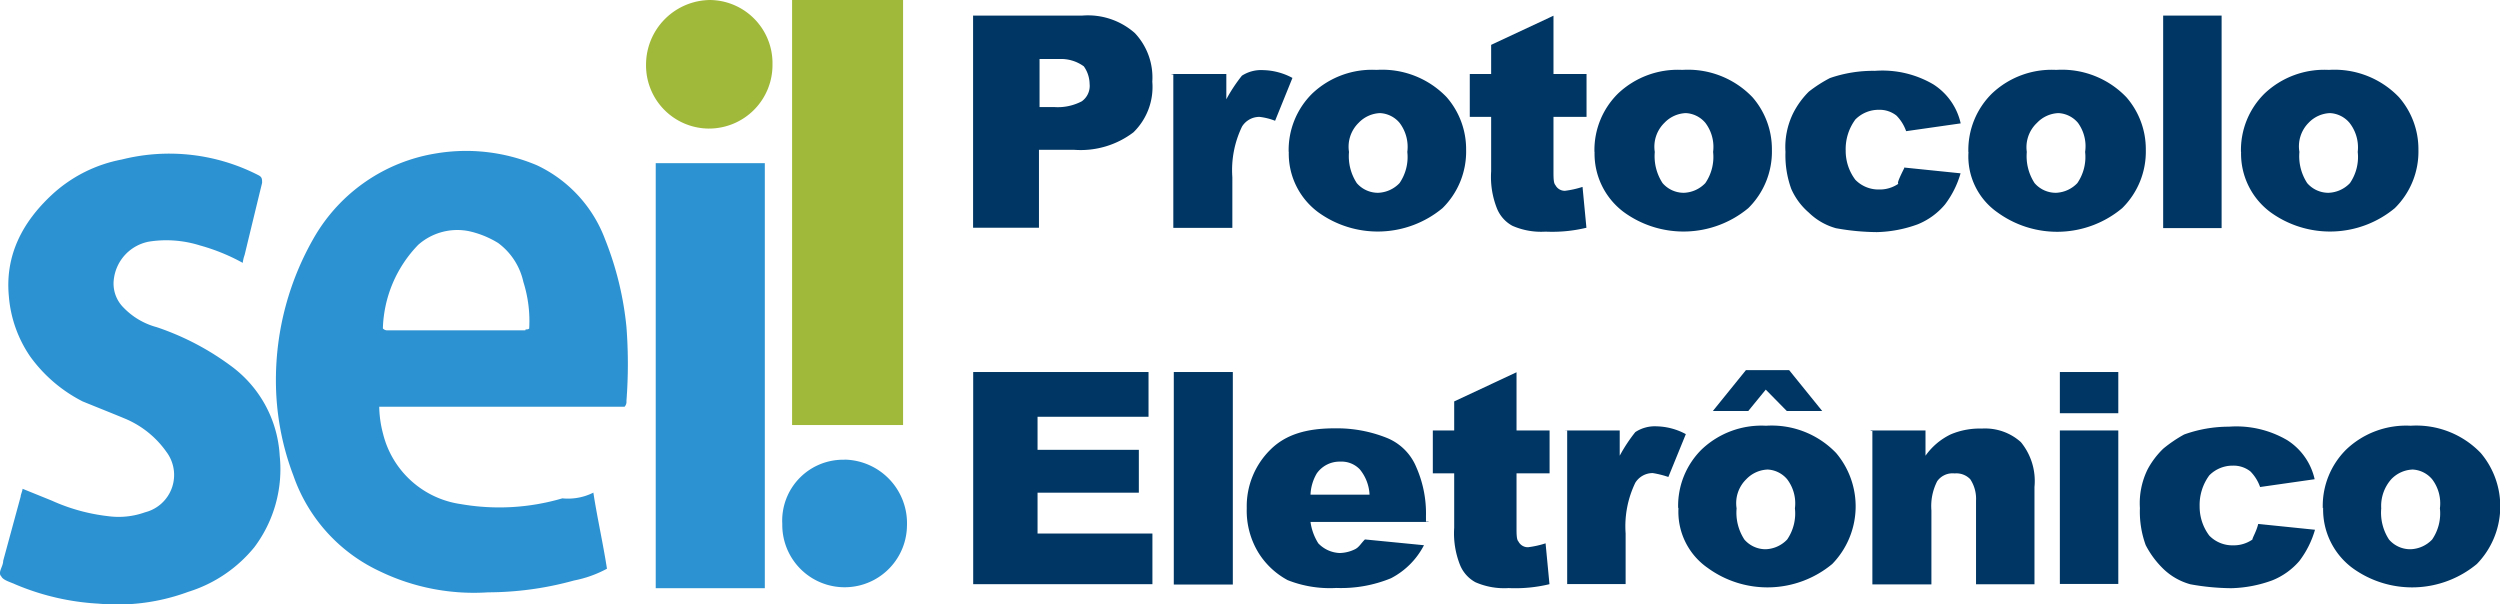
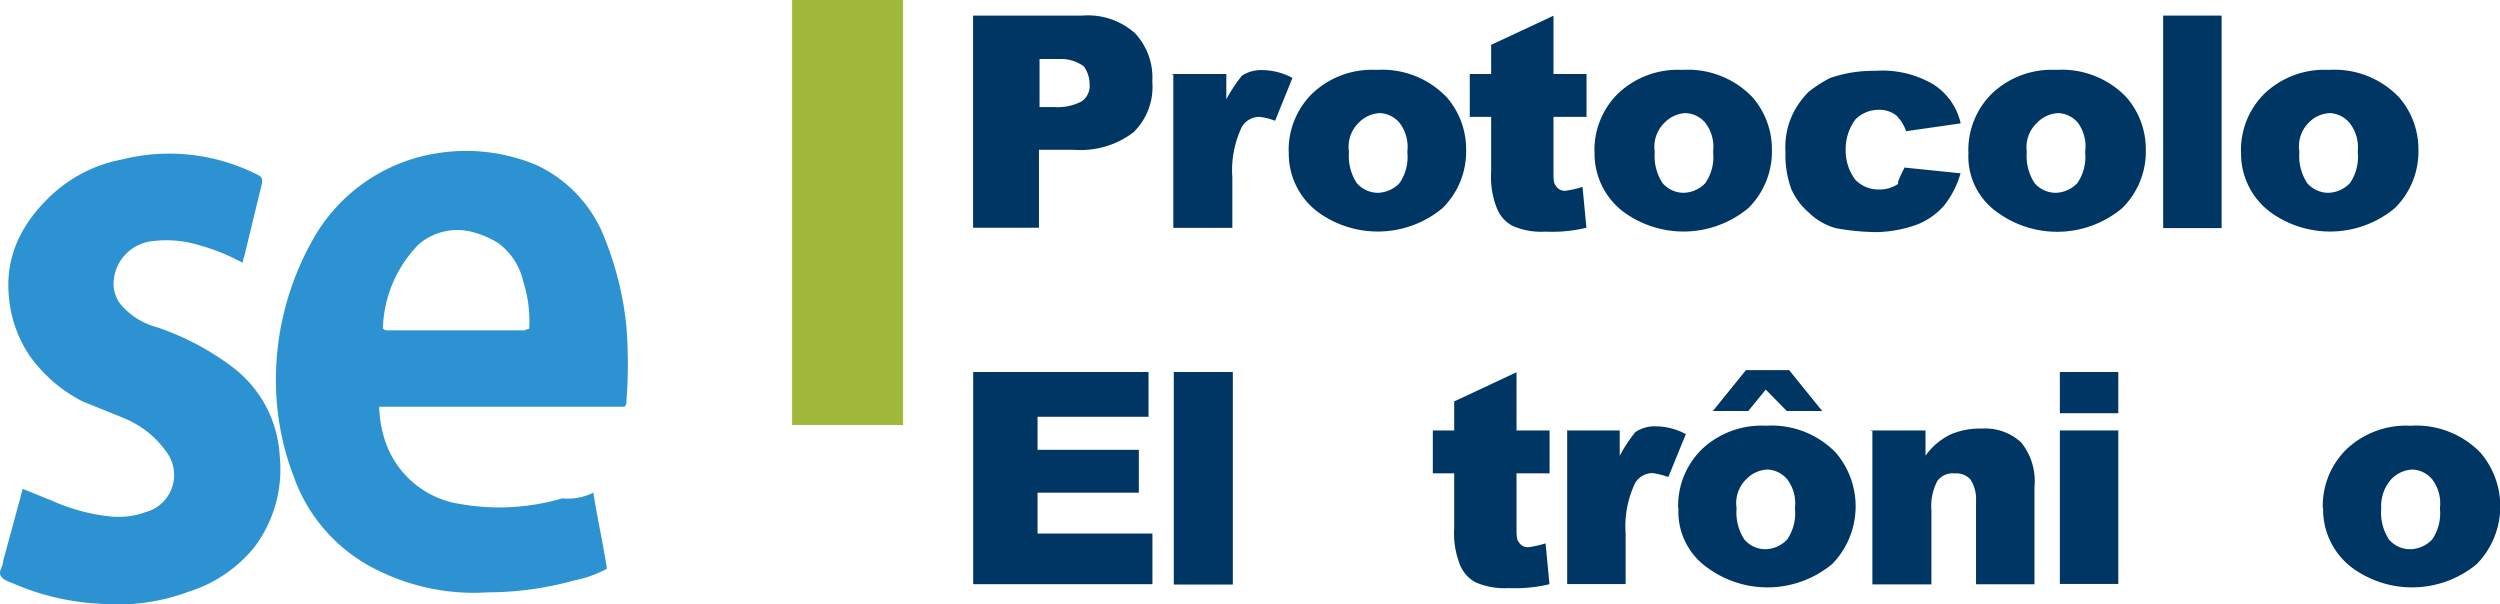
<svg xmlns="http://www.w3.org/2000/svg" viewBox="0 0 211.75 51.18">
  <defs>
    <style>.cls-1{fill:#2d92d1;}.cls-2{fill:#a1b93b;}.cls-3{fill:#003663;}</style>
  </defs>
  <title>Protocolo Eletrônico</title>
  <g id="Camada_2" data-name="Camada 2">
    <g id="a">
      <path class="cls-1" d="M50.26,41.74c.33,2.14.82,4.29,1.15,6.43a9.79,9.79,0,0,1-2.8,1,27.43,27.43,0,0,1-7.26,1,18.32,18.32,0,0,1-9.24-1.81,14,14,0,0,1-7.26-8.08,22.62,22.62,0,0,1-1.48-8.08A24.14,24.14,0,0,1,26.67,20,14.6,14.6,0,0,1,36.9,13a15.4,15.4,0,0,1,8.58,1,11.3,11.3,0,0,1,5.77,6.27,27.16,27.16,0,0,1,1.81,7.42,41,41,0,0,1,0,6.27.61.61,0,0,1-.16.49H32.12a9.52,9.52,0,0,0,.33,2.31,7.94,7.94,0,0,0,6.6,5.94,18.94,18.94,0,0,0,8.58-.49,4.8,4.8,0,0,0,2.64-.49ZM44.82,27.88a11,11,0,0,0-.49-4,5.58,5.58,0,0,0-2.14-3.3,8,8,0,0,0-2.47-1,5,5,0,0,0-4.29,1.15,10.59,10.59,0,0,0-3,7.09.51.51,0,0,0,.33.16H44.5c0-.16.16,0,.33-.16Z" />
      <path class="cls-1" d="M20.57,22.27a16.61,16.61,0,0,0-3.63-1.48,9.49,9.49,0,0,0-4.29-.33,3.68,3.68,0,0,0-3,3.13,2.87,2.87,0,0,0,.82,2.47,6.08,6.08,0,0,0,2.8,1.65A22.69,22.69,0,0,1,19.57,31a10.11,10.11,0,0,1,4.12,7.59,11,11,0,0,1-2.14,7.75,11.68,11.68,0,0,1-5.61,3.79,17.32,17.32,0,0,1-7.59,1,21,21,0,0,1-7.09-1.65c-.33-.16-1-.33-1.15-.66-.33-.33.16-.82.16-1.32l1.48-5.44c0-.16.16-.49.16-.66l2.47,1a15.93,15.93,0,0,0,4.78,1.32,6.64,6.64,0,0,0,3.13-.33,3.26,3.26,0,0,0,1.81-5.11,8.13,8.13,0,0,0-3.46-2.8C9.49,35,8.17,34.48,7,34A12.41,12.41,0,0,1,2.56,30.2,10.49,10.49,0,0,1,.75,25.09c-.33-3.46,1.15-6.27,3.63-8.58a12,12,0,0,1,5.94-3,16.51,16.51,0,0,1,11.55,1.32c.33.16.33.33.33.66-.49,2-1,4.12-1.48,6.1a3.17,3.17,0,0,0-.16.66Z" />
-       <path class="cls-1" d="M64.78,49.82H55.54v-36h9.24Z" />
      <path class="cls-2" d="M67.09,36V0h9.4V36Z" />
-       <path class="cls-1" d="M71.54,38.93a5.39,5.39,0,0,1,5.28,5.61,5.28,5.28,0,1,1-10.56-.16,5.16,5.16,0,0,1,5.28-5.44Z" />
-       <path class="cls-2" d="M60,10.89a5.35,5.35,0,0,1-5.28-5.44A5.48,5.48,0,0,1,60.15,0a5.35,5.35,0,0,1,5.28,5.44A5.38,5.38,0,0,1,60,10.89Z" />
      <path class="cls-3" d="M82.43,1.32h9.24A6,6,0,0,1,96.12,2.8,5.48,5.48,0,0,1,97.6,6.92,5.36,5.36,0,0,1,96,11.21a7.39,7.39,0,0,1-5,1.48H88v6.6H82.42v-18ZM88,9.07h1.32a4.39,4.39,0,0,0,2.31-.49,1.61,1.61,0,0,0,.66-1.48,2.64,2.64,0,0,0-.49-1.48A3.28,3.28,0,0,0,89.7,5H88.05V9.08Z" />
      <path class="cls-3" d="M99.25,6.27h4.62V8.41a13.31,13.31,0,0,1,1.32-2A3,3,0,0,1,107,5.94a5.46,5.46,0,0,1,2.47.66L108,10.23a5.26,5.26,0,0,0-1.32-.33,1.73,1.73,0,0,0-1.48.82,8.47,8.47,0,0,0-.82,4.29V19.3h-5v-13h-.17Z" />
      <path class="cls-3" d="M109.15,12.87a6.72,6.72,0,0,1,2-4.95,7.35,7.35,0,0,1,5.44-2,7.56,7.56,0,0,1,5.94,2.31,6.69,6.69,0,0,1,1.65,4.45,6.72,6.72,0,0,1-2,4.95,8.59,8.59,0,0,1-10.55.33,6.17,6.17,0,0,1-2.47-5.11Zm5.11,0a4.16,4.16,0,0,0,.66,2.64,2.37,2.37,0,0,0,1.81.82,2.64,2.64,0,0,0,1.81-.82,3.91,3.91,0,0,0,.66-2.64,3.37,3.37,0,0,0-.66-2.47,2.31,2.31,0,0,0-1.65-.82,2.64,2.64,0,0,0-1.81.82A2.83,2.83,0,0,0,114.26,12.87Z" />
      <path class="cls-3" d="M131.58,1.32V6.27h2.8V9.9h-2.8v4.62c0,.49,0,1,.16,1.15a.89.89,0,0,0,.82.49,7.91,7.91,0,0,0,1.48-.33l.33,3.46a12.32,12.32,0,0,1-3.46.33,6.07,6.07,0,0,1-2.8-.49,2.9,2.9,0,0,1-1.32-1.48,7.24,7.24,0,0,1-.49-3.13V9.9h-1.81V6.27h1.81V3.8l5.28-2.47Z" />
      <path class="cls-3" d="M135.05,12.87a6.72,6.72,0,0,1,2-4.95,7.35,7.35,0,0,1,5.44-2,7.56,7.56,0,0,1,5.94,2.31,6.69,6.69,0,0,1,1.65,4.45,6.72,6.72,0,0,1-2,4.95,8.59,8.59,0,0,1-10.55.33,6.17,6.17,0,0,1-2.47-5.11Zm5.11,0a4.16,4.16,0,0,0,.66,2.64,2.37,2.37,0,0,0,1.81.82,2.64,2.64,0,0,0,1.81-.82,3.91,3.91,0,0,0,.66-2.64,3.37,3.37,0,0,0-.66-2.47,2.31,2.31,0,0,0-1.65-.82,2.64,2.64,0,0,0-1.81.82A2.83,2.83,0,0,0,140.16,12.87Z" />
      <path class="cls-3" d="M161.28,14.19l4.78.49a8,8,0,0,1-1.32,2.64A5.92,5.92,0,0,1,162.43,19a10.75,10.75,0,0,1-3.46.66,20,20,0,0,1-3.46-.33A5.32,5.32,0,0,1,153.2,18a5.63,5.63,0,0,1-1.48-2,8.28,8.28,0,0,1-.49-3.13,6.5,6.5,0,0,1,.66-3.3,7.09,7.09,0,0,1,1.32-1.81A11.37,11.37,0,0,1,155,6.61,11.19,11.19,0,0,1,158.81,6a8.52,8.52,0,0,1,4.95,1.15,5.28,5.28,0,0,1,2.31,3.3l-4.62.66a3.56,3.56,0,0,0-.82-1.32,2.3,2.3,0,0,0-1.48-.49,2.77,2.77,0,0,0-2,.82,4.22,4.22,0,0,0-.82,2.64,4.07,4.07,0,0,0,.82,2.47,2.73,2.73,0,0,0,2,.82,2.79,2.79,0,0,0,1.65-.49c-.16,0,.16-.66.49-1.32Z" />
      <path class="cls-3" d="M166.72,12.87a6.72,6.72,0,0,1,2-4.95,7.35,7.35,0,0,1,5.44-2,7.56,7.56,0,0,1,5.94,2.31,6.69,6.69,0,0,1,1.65,4.45,6.72,6.72,0,0,1-2,4.95A8.59,8.59,0,0,1,169.2,18a5.78,5.78,0,0,1-2.47-5.11Zm4.95,0a4.16,4.16,0,0,0,.66,2.64,2.37,2.37,0,0,0,1.81.82,2.64,2.64,0,0,0,1.81-.82,3.91,3.91,0,0,0,.66-2.64A3.37,3.37,0,0,0,176,10.4a2.31,2.31,0,0,0-1.65-.82,2.64,2.64,0,0,0-1.81.82A2.83,2.83,0,0,0,171.67,12.87Z" />
      <path class="cls-3" d="M183.22,1.32h4.95v18h-4.95Z" />
      <path class="cls-3" d="M189.81,12.87a6.72,6.72,0,0,1,2-4.95,7.35,7.35,0,0,1,5.44-2,7.56,7.56,0,0,1,5.94,2.31,6.69,6.69,0,0,1,1.65,4.45,6.72,6.72,0,0,1-2,4.95,8.59,8.59,0,0,1-10.55.33,6.17,6.17,0,0,1-2.47-5.11Zm4.95,0a4.16,4.16,0,0,0,.66,2.64,2.37,2.37,0,0,0,1.81.82,2.64,2.64,0,0,0,1.81-.82,3.91,3.91,0,0,0,.66-2.64A3.37,3.37,0,0,0,199,10.4a2.31,2.31,0,0,0-1.65-.82,2.64,2.64,0,0,0-1.81.82A2.83,2.83,0,0,0,194.76,12.87Z" />
      <path class="cls-3" d="M82.43,31.51H97.28V35.3h-9.4v2.8h8.58v3.63H87.88v3.46h9.73v4.29H82.43v-18Z" />
      <path class="cls-3" d="M99.42,31.51h5v18h-5Z" />
-       <path class="cls-3" d="M121,44.21H111a4.54,4.54,0,0,0,.66,1.81,2.64,2.64,0,0,0,1.81.82,3.06,3.06,0,0,0,1.32-.33c.33-.17.49-.49.82-.82l5,.49a6.5,6.5,0,0,1-2.8,2.8,11.1,11.1,0,0,1-4.62.82,9.71,9.71,0,0,1-4.12-.66,6.56,6.56,0,0,1-2.47-2.31,6.83,6.83,0,0,1-1-3.79,6.72,6.72,0,0,1,2-4.95c1.32-1.32,3.13-1.81,5.44-1.81a11.36,11.36,0,0,1,4.45.82,4.53,4.53,0,0,1,2.47,2.47,9.68,9.68,0,0,1,.82,4.12v.49H121Zm-5-2.31a3.64,3.64,0,0,0-.82-2.14,2.13,2.13,0,0,0-1.65-.66,2.36,2.36,0,0,0-2,1A3.85,3.85,0,0,0,111,41.9Z" />
      <path class="cls-3" d="M128.45,31.51v4.95h2.8v3.63h-2.8v4.62c0,.49,0,1,.16,1.15a.89.89,0,0,0,.82.49,7.91,7.91,0,0,0,1.48-.33l.33,3.46a12.32,12.32,0,0,1-3.46.33,6.07,6.07,0,0,1-2.8-.49,2.9,2.9,0,0,1-1.32-1.48,7.24,7.24,0,0,1-.49-3.13V40.09h-1.81V36.46h1.81V34l5.28-2.47Z" />
      <path class="cls-3" d="M132.57,36.46h4.62V38.6a13.31,13.31,0,0,1,1.32-2,3,3,0,0,1,1.81-.49,5.46,5.46,0,0,1,2.47.66l-1.48,3.63a7.9,7.9,0,0,0-1.32-.33,1.73,1.73,0,0,0-1.48.82,8.47,8.47,0,0,0-.82,4.29v4.29h-4.95v-13h-.17Z" />
      <path class="cls-3" d="M142.14,43.06a6.72,6.72,0,0,1,2-5,7.35,7.35,0,0,1,5.44-2,7.56,7.56,0,0,1,5.94,2.31,7,7,0,0,1-.33,9.4,8.59,8.59,0,0,1-10.55.33,5.78,5.78,0,0,1-2.47-5.11Zm5.77-11.71h3.63l2.8,3.46h-3L149.56,33l-1.48,1.81h-3l2.8-3.46Zm-.82,11.71a4.16,4.16,0,0,0,.66,2.64,2.37,2.37,0,0,0,1.81.82,2.64,2.64,0,0,0,1.81-.82,3.91,3.91,0,0,0,.66-2.64,3.37,3.37,0,0,0-.66-2.47,2.31,2.31,0,0,0-1.65-.82,2.64,2.64,0,0,0-1.81.82A2.83,2.83,0,0,0,147.09,43.06Z" />
      <path class="cls-3" d="M158.47,36.46h4.62V38.6a5.56,5.56,0,0,1,2.14-1.81,6.29,6.29,0,0,1,2.64-.49,4.52,4.52,0,0,1,3.3,1.15,5.19,5.19,0,0,1,1.15,3.79v8.25h-4.95V42.4a3,3,0,0,0-.49-1.81,1.62,1.62,0,0,0-1.32-.49,1.59,1.59,0,0,0-1.48.66,4.62,4.62,0,0,0-.49,2.47V49.5h-5v-13h-.17Z" />
      <path class="cls-3" d="M174.47,31.51h4.95V35h-4.95Zm0,4.95h4.95v13h-4.95Z" />
-       <path class="cls-3" d="M191.3,44.38l4.78.49a8,8,0,0,1-1.32,2.64,5.92,5.92,0,0,1-2.31,1.65,10.75,10.75,0,0,1-3.46.66,20,20,0,0,1-3.46-.33,5.32,5.32,0,0,1-2.31-1.32,7.73,7.73,0,0,1-1.48-2,8.28,8.28,0,0,1-.49-3.13,6.5,6.5,0,0,1,.66-3.3A7.09,7.09,0,0,1,183.23,38,11.37,11.37,0,0,1,185,36.8a11.19,11.19,0,0,1,3.79-.66,8.52,8.52,0,0,1,4.95,1.15,5.28,5.28,0,0,1,2.31,3.3l-4.62.66a3.56,3.56,0,0,0-.82-1.32,2.3,2.3,0,0,0-1.48-.49,2.77,2.77,0,0,0-2,.82,4.22,4.22,0,0,0-.82,2.64,4.07,4.07,0,0,0,.82,2.47,2.73,2.73,0,0,0,2,.82,2.79,2.79,0,0,0,1.65-.49c0-.16.33-.66.49-1.32Z" />
      <path class="cls-3" d="M196.74,43.06a6.72,6.72,0,0,1,2-5,7.35,7.35,0,0,1,5.44-2,7.56,7.56,0,0,1,5.94,2.31,7,7,0,0,1-.33,9.4,8.59,8.59,0,0,1-10.55.33,6.17,6.17,0,0,1-2.47-5.11Zm4.95,0a4.16,4.16,0,0,0,.66,2.64,2.37,2.37,0,0,0,1.81.82A2.64,2.64,0,0,0,206,45.7a3.91,3.91,0,0,0,.66-2.64,3.37,3.37,0,0,0-.66-2.47,2.31,2.31,0,0,0-1.65-.82,2.64,2.64,0,0,0-1.81.82A3.42,3.42,0,0,0,201.69,43.06Z" />
    </g>
  </g>
</svg>